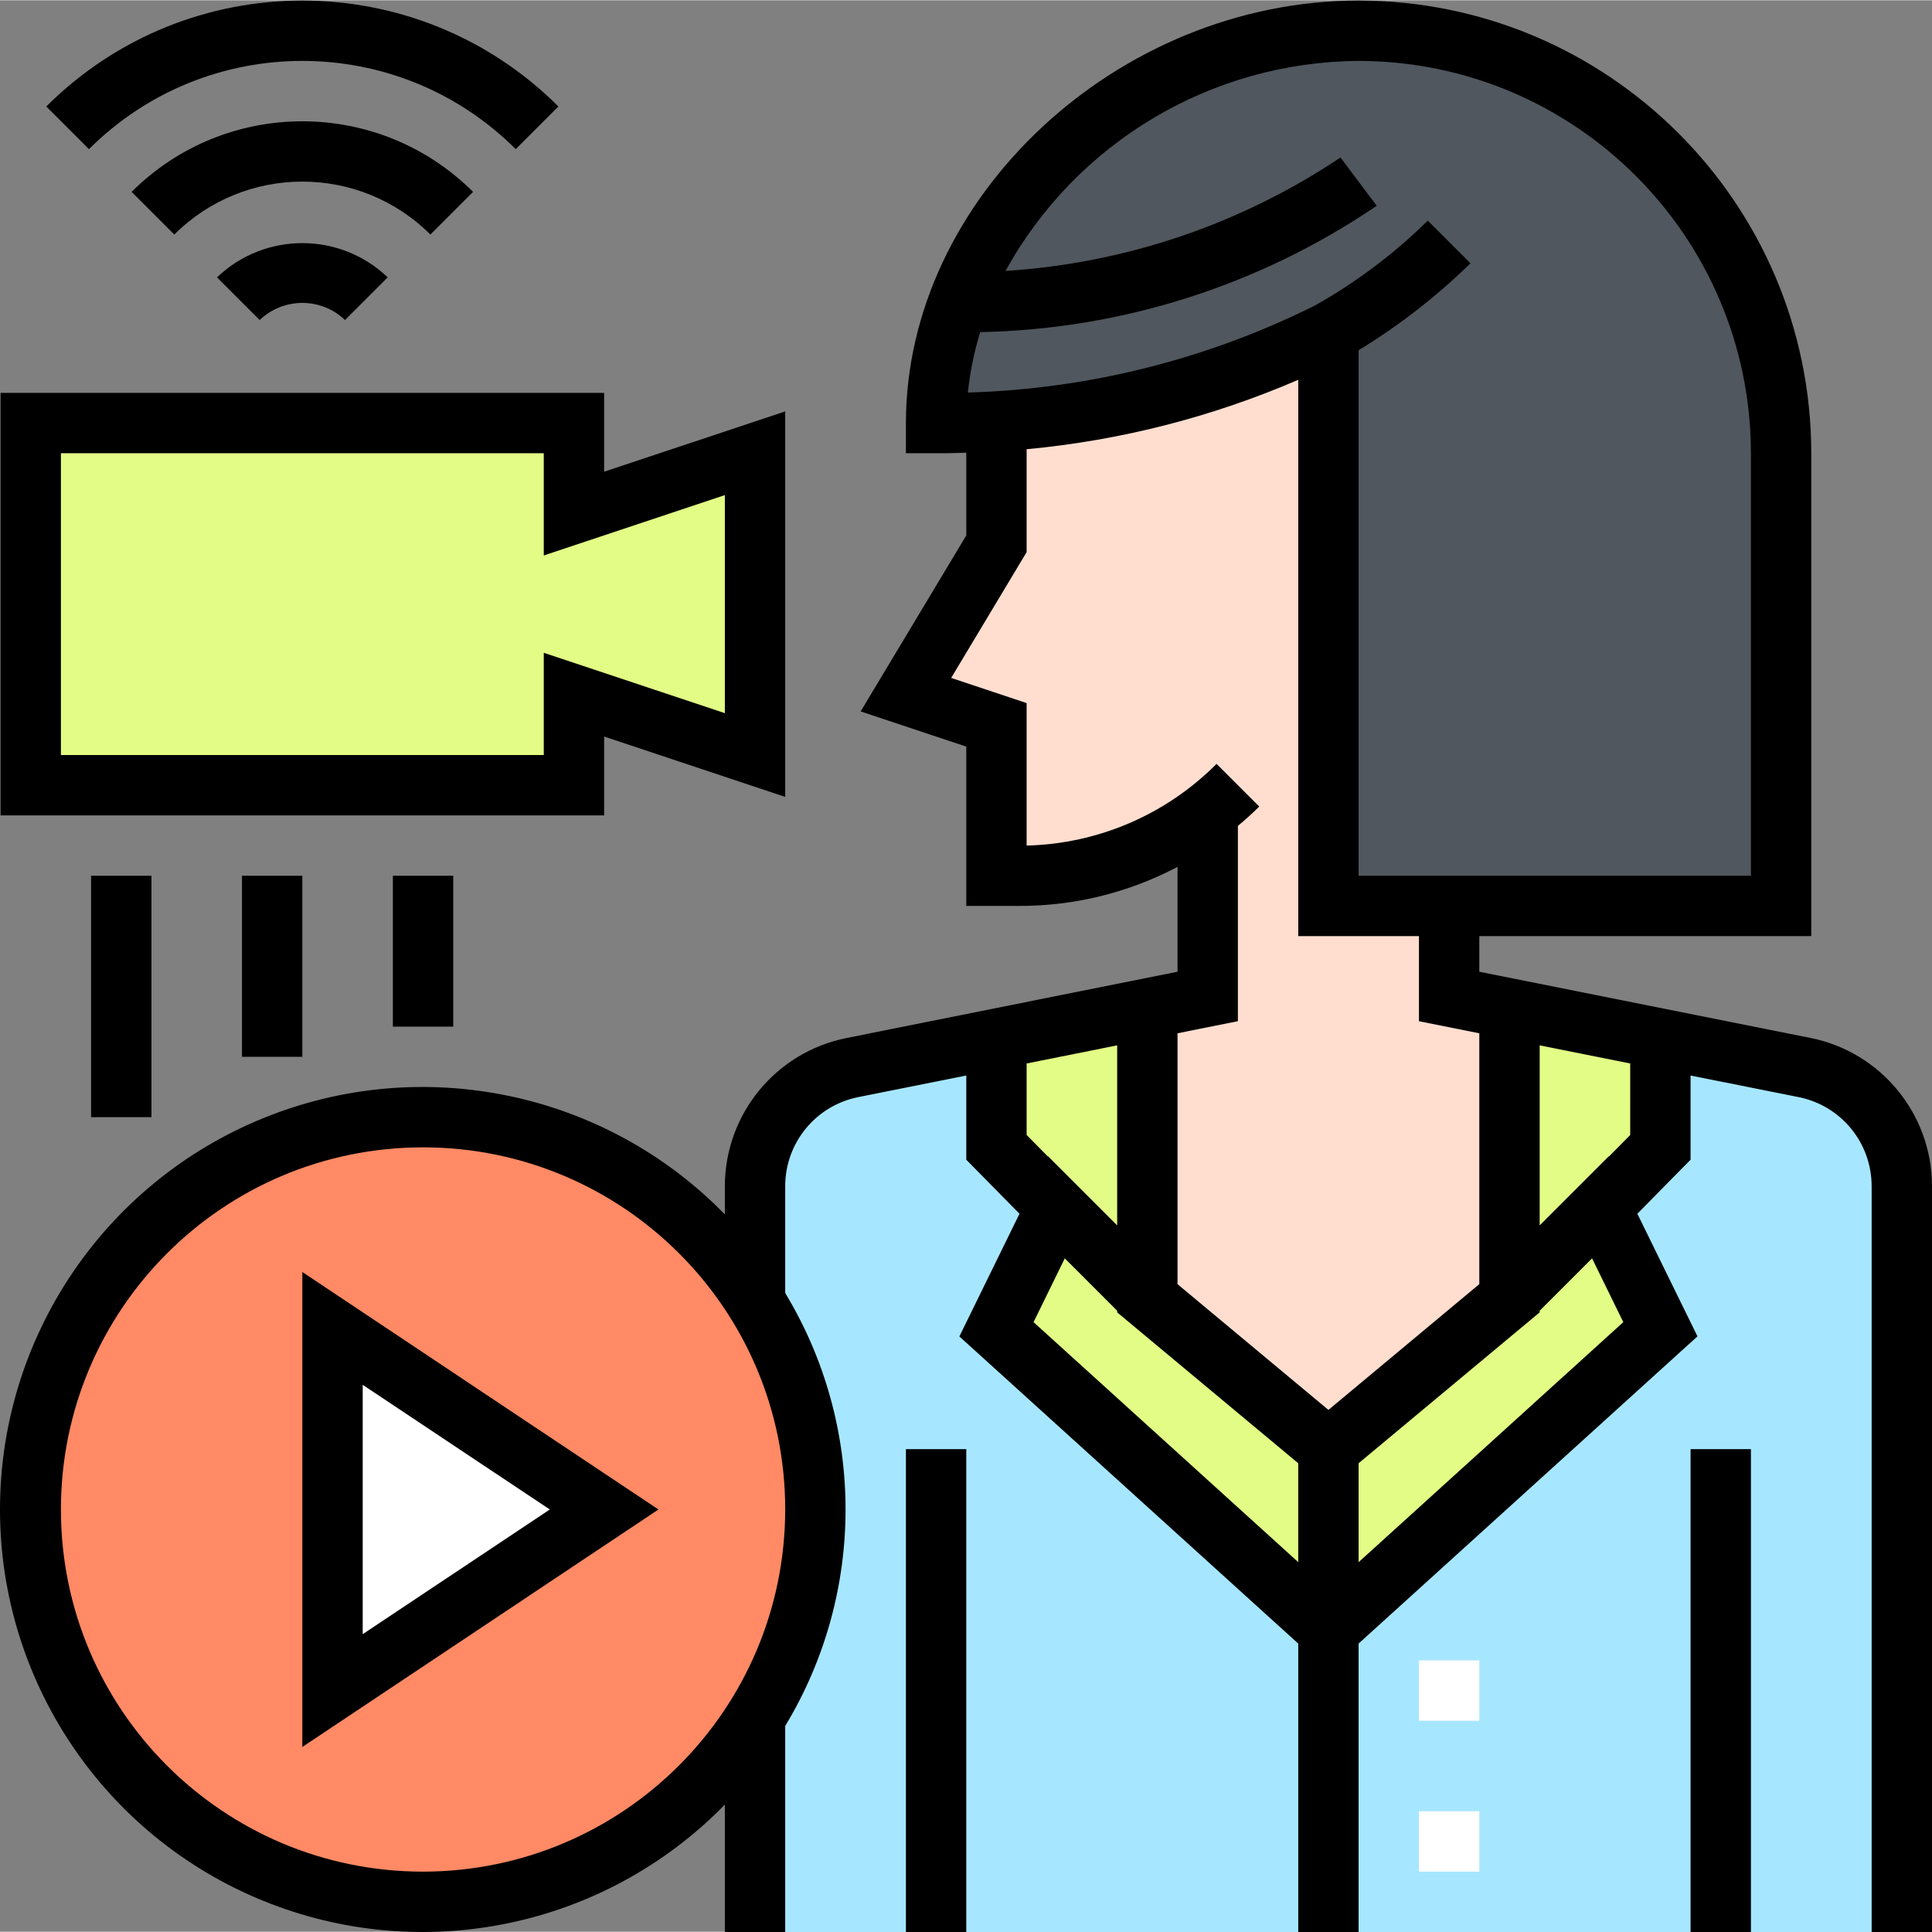
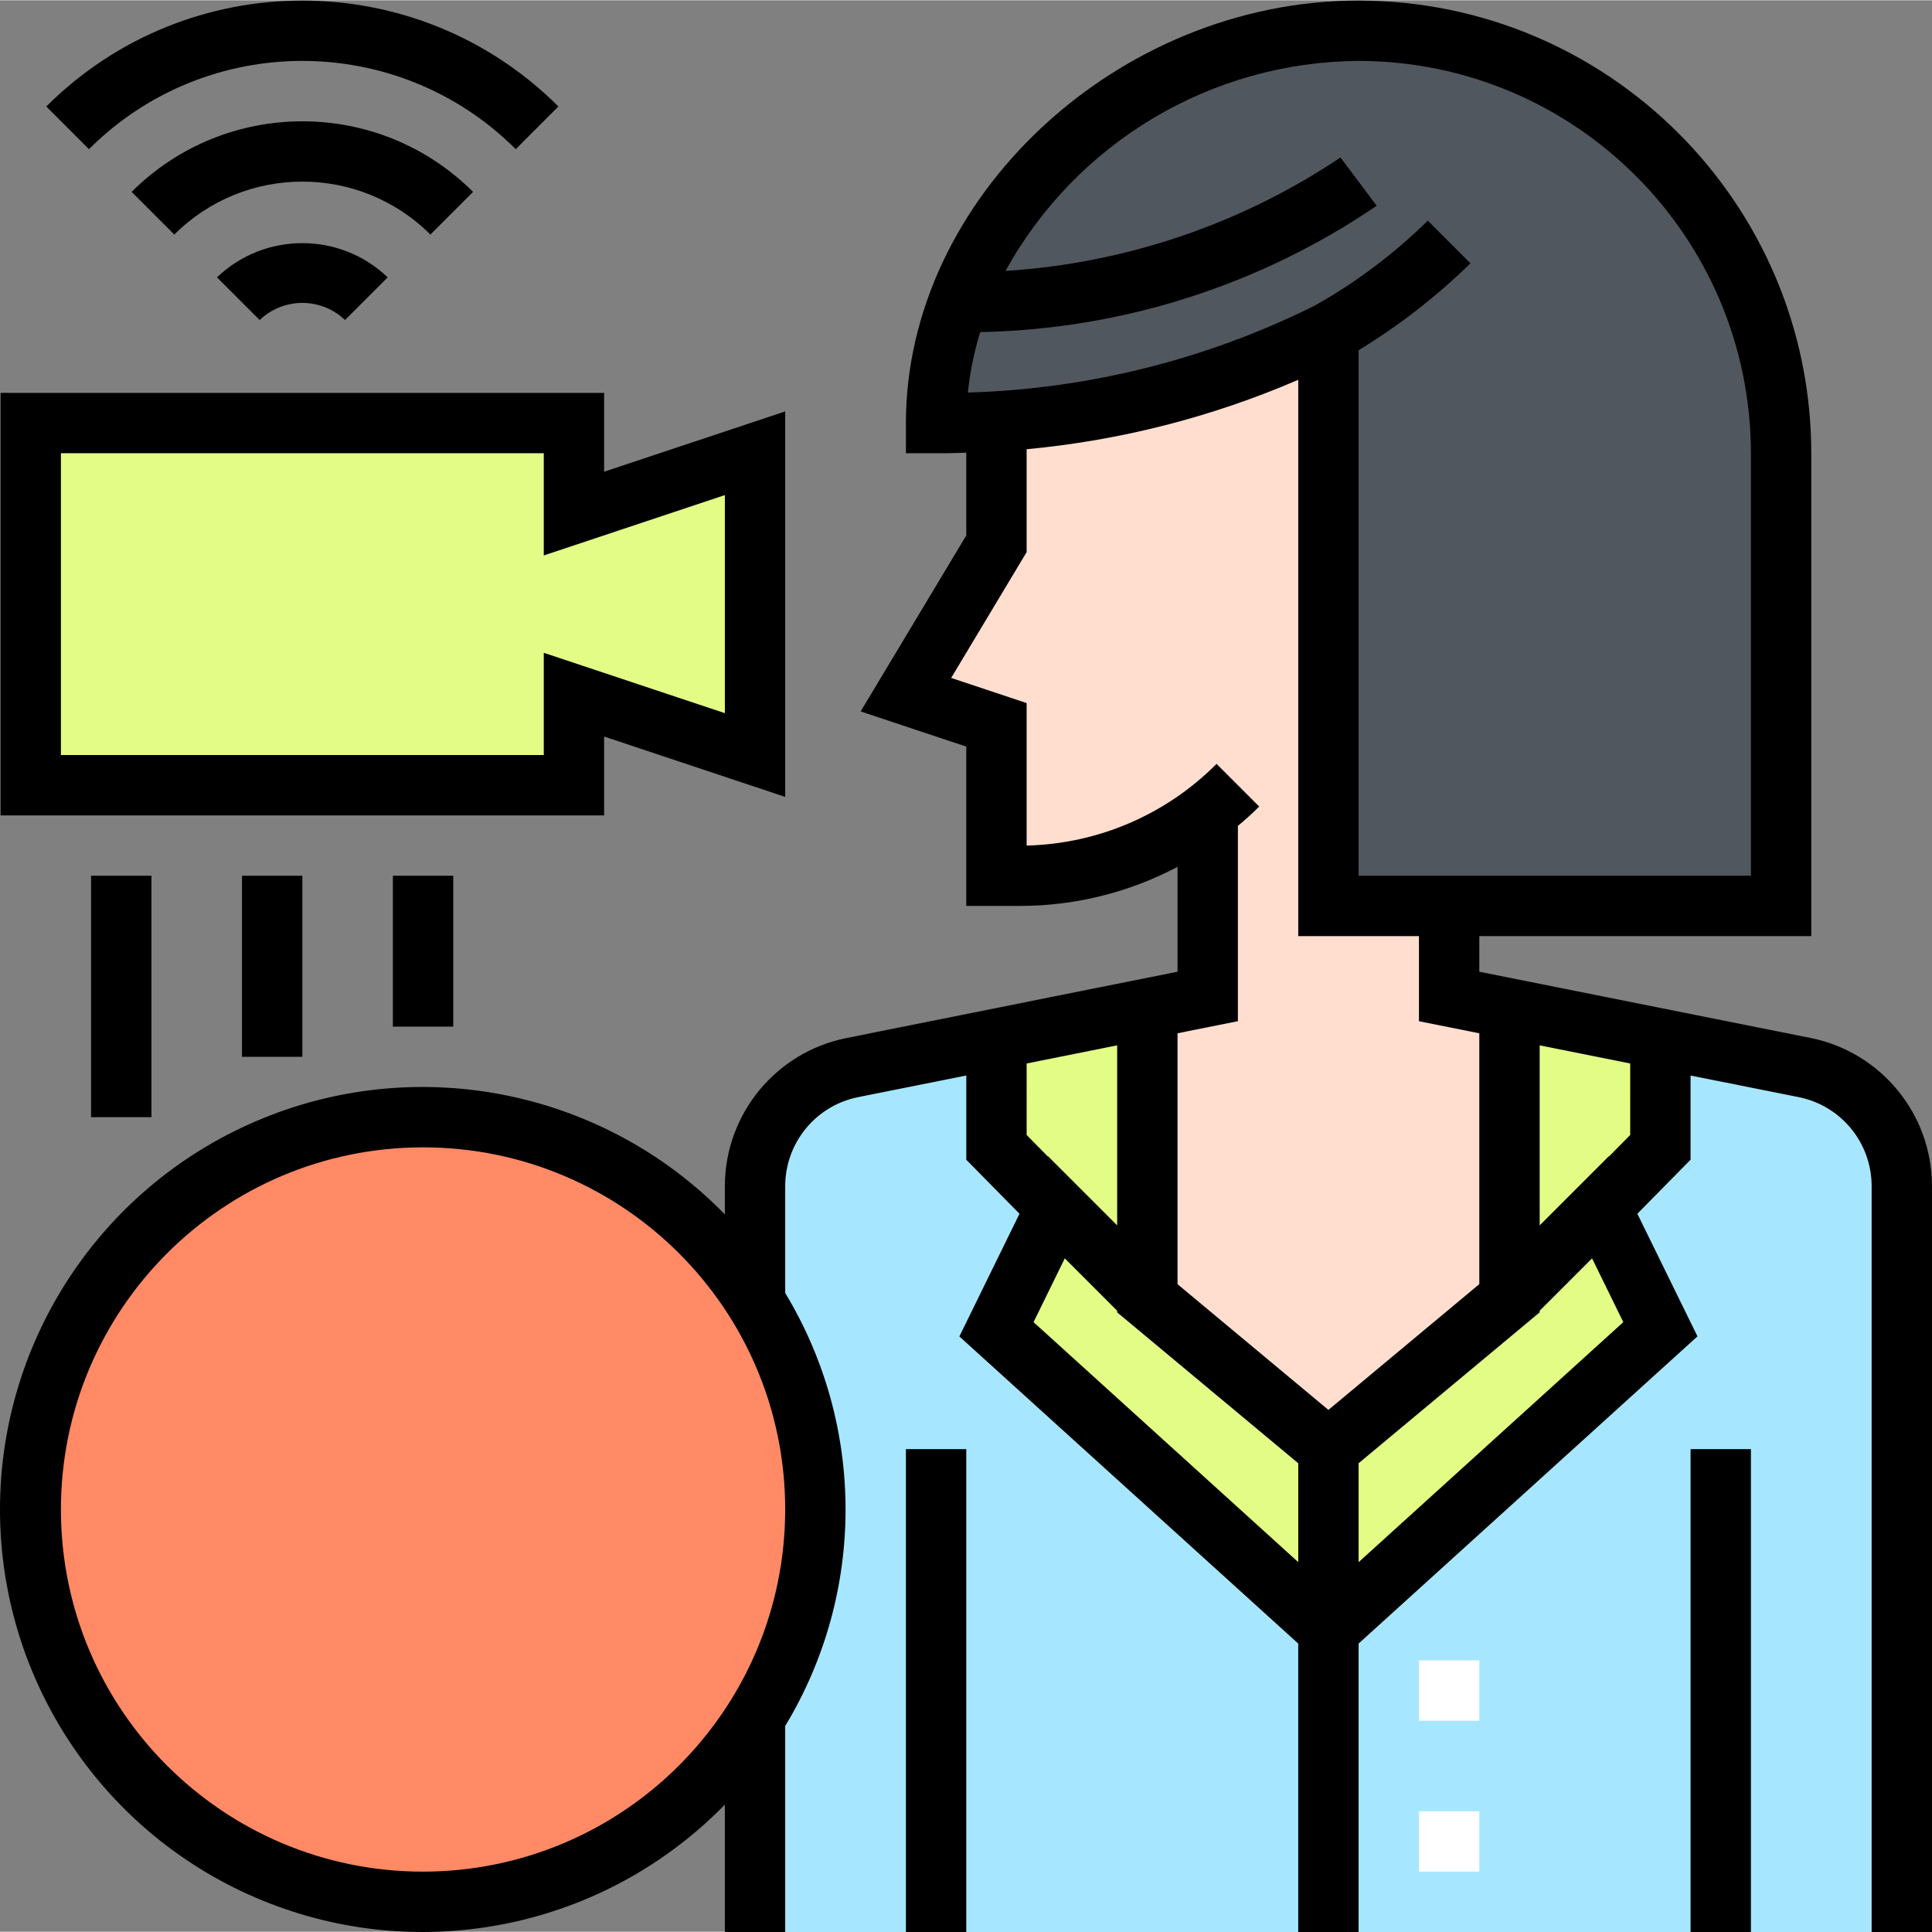
<svg xmlns="http://www.w3.org/2000/svg" height="512pt" viewBox="0 0 512.148 512" width="512pt">
  <rect x="0" y="0" width="512.148" height="512" fill="#808080" stroke="none" />
  <path d="m200.148 512.074v-197.77c0-15.254 10.77-28.383 25.727-31.375l94.273-18.855h64l94.273 18.855c14.957 2.992 25.727 16.121 25.727 31.375v197.77zm0 0" fill="#a6e7ff" />
  <path d="m352.148 432.074 88-79.785-15.785-32.215 15.785-16v-28.801l-56-11.199h-64l-56 11.199v28.801l15.785 16-15.785 32.215zm0 0" fill="#e2fc85" />
  <path d="m400.148 267.273v76.801l-48 40-48-40v-76.801l16-3.199v-49.039c-14.285 11.066-31.848 17.059-49.922 17.039h-6.078v-40l-24-8 24-40v-64h120v184zm0 0" fill="#ffdecf" />
  <path d="m472.148 240.074h-120v-152c-31.566 15.781-66.371 24-101.664 24h-2.336c0-53.855 50.145-104 112-104 61.855 0 112 50.145 112 112zm0 0" fill="#50575e" />
  <path d="m216.148 400.074c0 57.438-46.562 104-104 104s-104-46.562-104-104 46.562-104 104-104 104 46.562 104 104zm0 0" fill="#ff8a65" />
-   <path d="m88.148 352.074v96l72-48zm0 0" fill="#fff" />
  <path d="m152.148 184.074v24h-144v-96h144v24l48-16v80zm0 0" fill="#e2fc85" />
  <path d="m376.148 440.074h16v16h-16zm0 0" fill="#fff" />
  <path d="m376.148 480.074h16v16h-16zm0 0" fill="#fff" />
  <path d="m479.996 275.082-87.848-17.566v-9.441h88v-128c-.074-66.242-53.758-119.926-120-120-63.93 0-120 52.336-120 112v8h10.336c1.887 0 3.777-.105 5.664-.145v21.93l-28 46.656 28 9.328v42.23h14.055c14.617.027 29.02-3.527 41.945-10.352v27.793l-87.848 17.598c-18.664 3.777-32.098 20.152-32.152 39.191v7.539c-31.812-32.594-80.199-42.676-122.383-25.5-42.184 17.172-69.766 58.184-69.766 103.73s27.582 86.559 69.766 103.73c42.184 17.176 90.57 7.094 122.383-25.5v33.77h16v-54.609c21.332-35.285 21.332-79.496 0-114.781v-28.379c.027-11.43 8.09-21.266 19.297-23.535l28.703-5.734v22.32l14.105 14.32-15.938 32.527 89.832 81.414v76.457h16v-76.457l89.832-81.438-15.938-32.504 14.105-14.32v-22.32l28.703 5.734c11.207 2.27 19.27 12.105 19.297 23.535v197.77h16v-197.77c-.039-19.051-13.477-35.445-32.152-39.223zm-367.848 220.992c-53.02 0-96-42.98-96-96s42.98-96 96-96c53.02 0 96 42.98 96 96-.059 52.996-43.004 95.941-96 96zm147.695-408.113c37.543-.727 74.062-12.363 105.105-33.488l-9.602-12.797c-26.422 17.691-57.062 28.066-88.801 30.07 18.824-34.133 54.625-55.426 93.602-55.672 57.41.066 103.934 46.59 104 104v112h-104v-139.305c10.723-6.535 20.672-14.266 29.656-23.039l-11.312-11.32c-8.934 8.793-18.996 16.359-29.918 22.504-28.633 14.273-60.023 22.145-92 23.07.559-5.434 1.656-10.801 3.27-16.023zm12.305 193.875 24-4.801v47.727l-18.344-18.344-.055.055-5.602-5.68zm72 132.191-70.168-63.617 8.281-16.91 13.887 13.887v.43l48 40zm8-40.352-40-33.328v-66.512l16-3.203v-51.773c1.938-1.602 3.84-3.312 5.656-5.129l-11.312-11.312c-13.359 13.441-31.398 21.203-50.344 21.656v-37.77l-20-6.672 20-33.344v-27.277c24.816-2.312 49.117-8.52 72-18.402v147.465h32v22.559l16 3.203v66.496zm8 40.367v-26.227l48-40v-.43l13.887-13.887 8.281 16.91zm72-113.25-5.602 5.68-.055-.055-18.344 18.344v-47.727l24 4.801zm0 0" />
  <path d="m240.148 384.074h16v128h-16zm0 0" />
  <path d="m448.148 384.074h16v128h-16zm0 0" />
-   <path d="m80.148 463.027 94.398-62.953-94.398-62.953zm16-96 49.602 33.047-49.602 33.047zm0 0" />
  <path d="m160.148 195.172 48 16v-102.195l-48 16v-20.902h-160v112h160zm-16 4.902h-128v-80h128v27.098l48-16v57.805l-48-16zm0 0" />
  <path d="m64.148 232.074h16v48h-16zm0 0" />
  <path d="m24.148 232.074h16v64h-16zm0 0" />
  <path d="m104.148 232.074h16v40h-16zm0 0" />
  <path d="m136.715 39.465 11.312-11.312c-37.512-37.43-98.246-37.43-135.758 0l11.312 11.312c31.262-31.191 81.871-31.191 113.133 0zm0 0" />
  <path d="m125.406 50.793c-25.016-24.949-65.5-24.949-90.516 0l11.312 11.312c18.762-18.715 49.129-18.715 67.891 0zm0 0" />
  <path d="m57.523 73.449 11.312 11.312c6.328-6.047 16.297-6.047 22.625 0l11.312-11.312c-12.656-12.098-32.594-12.098-45.25 0zm0 0" />
</svg>